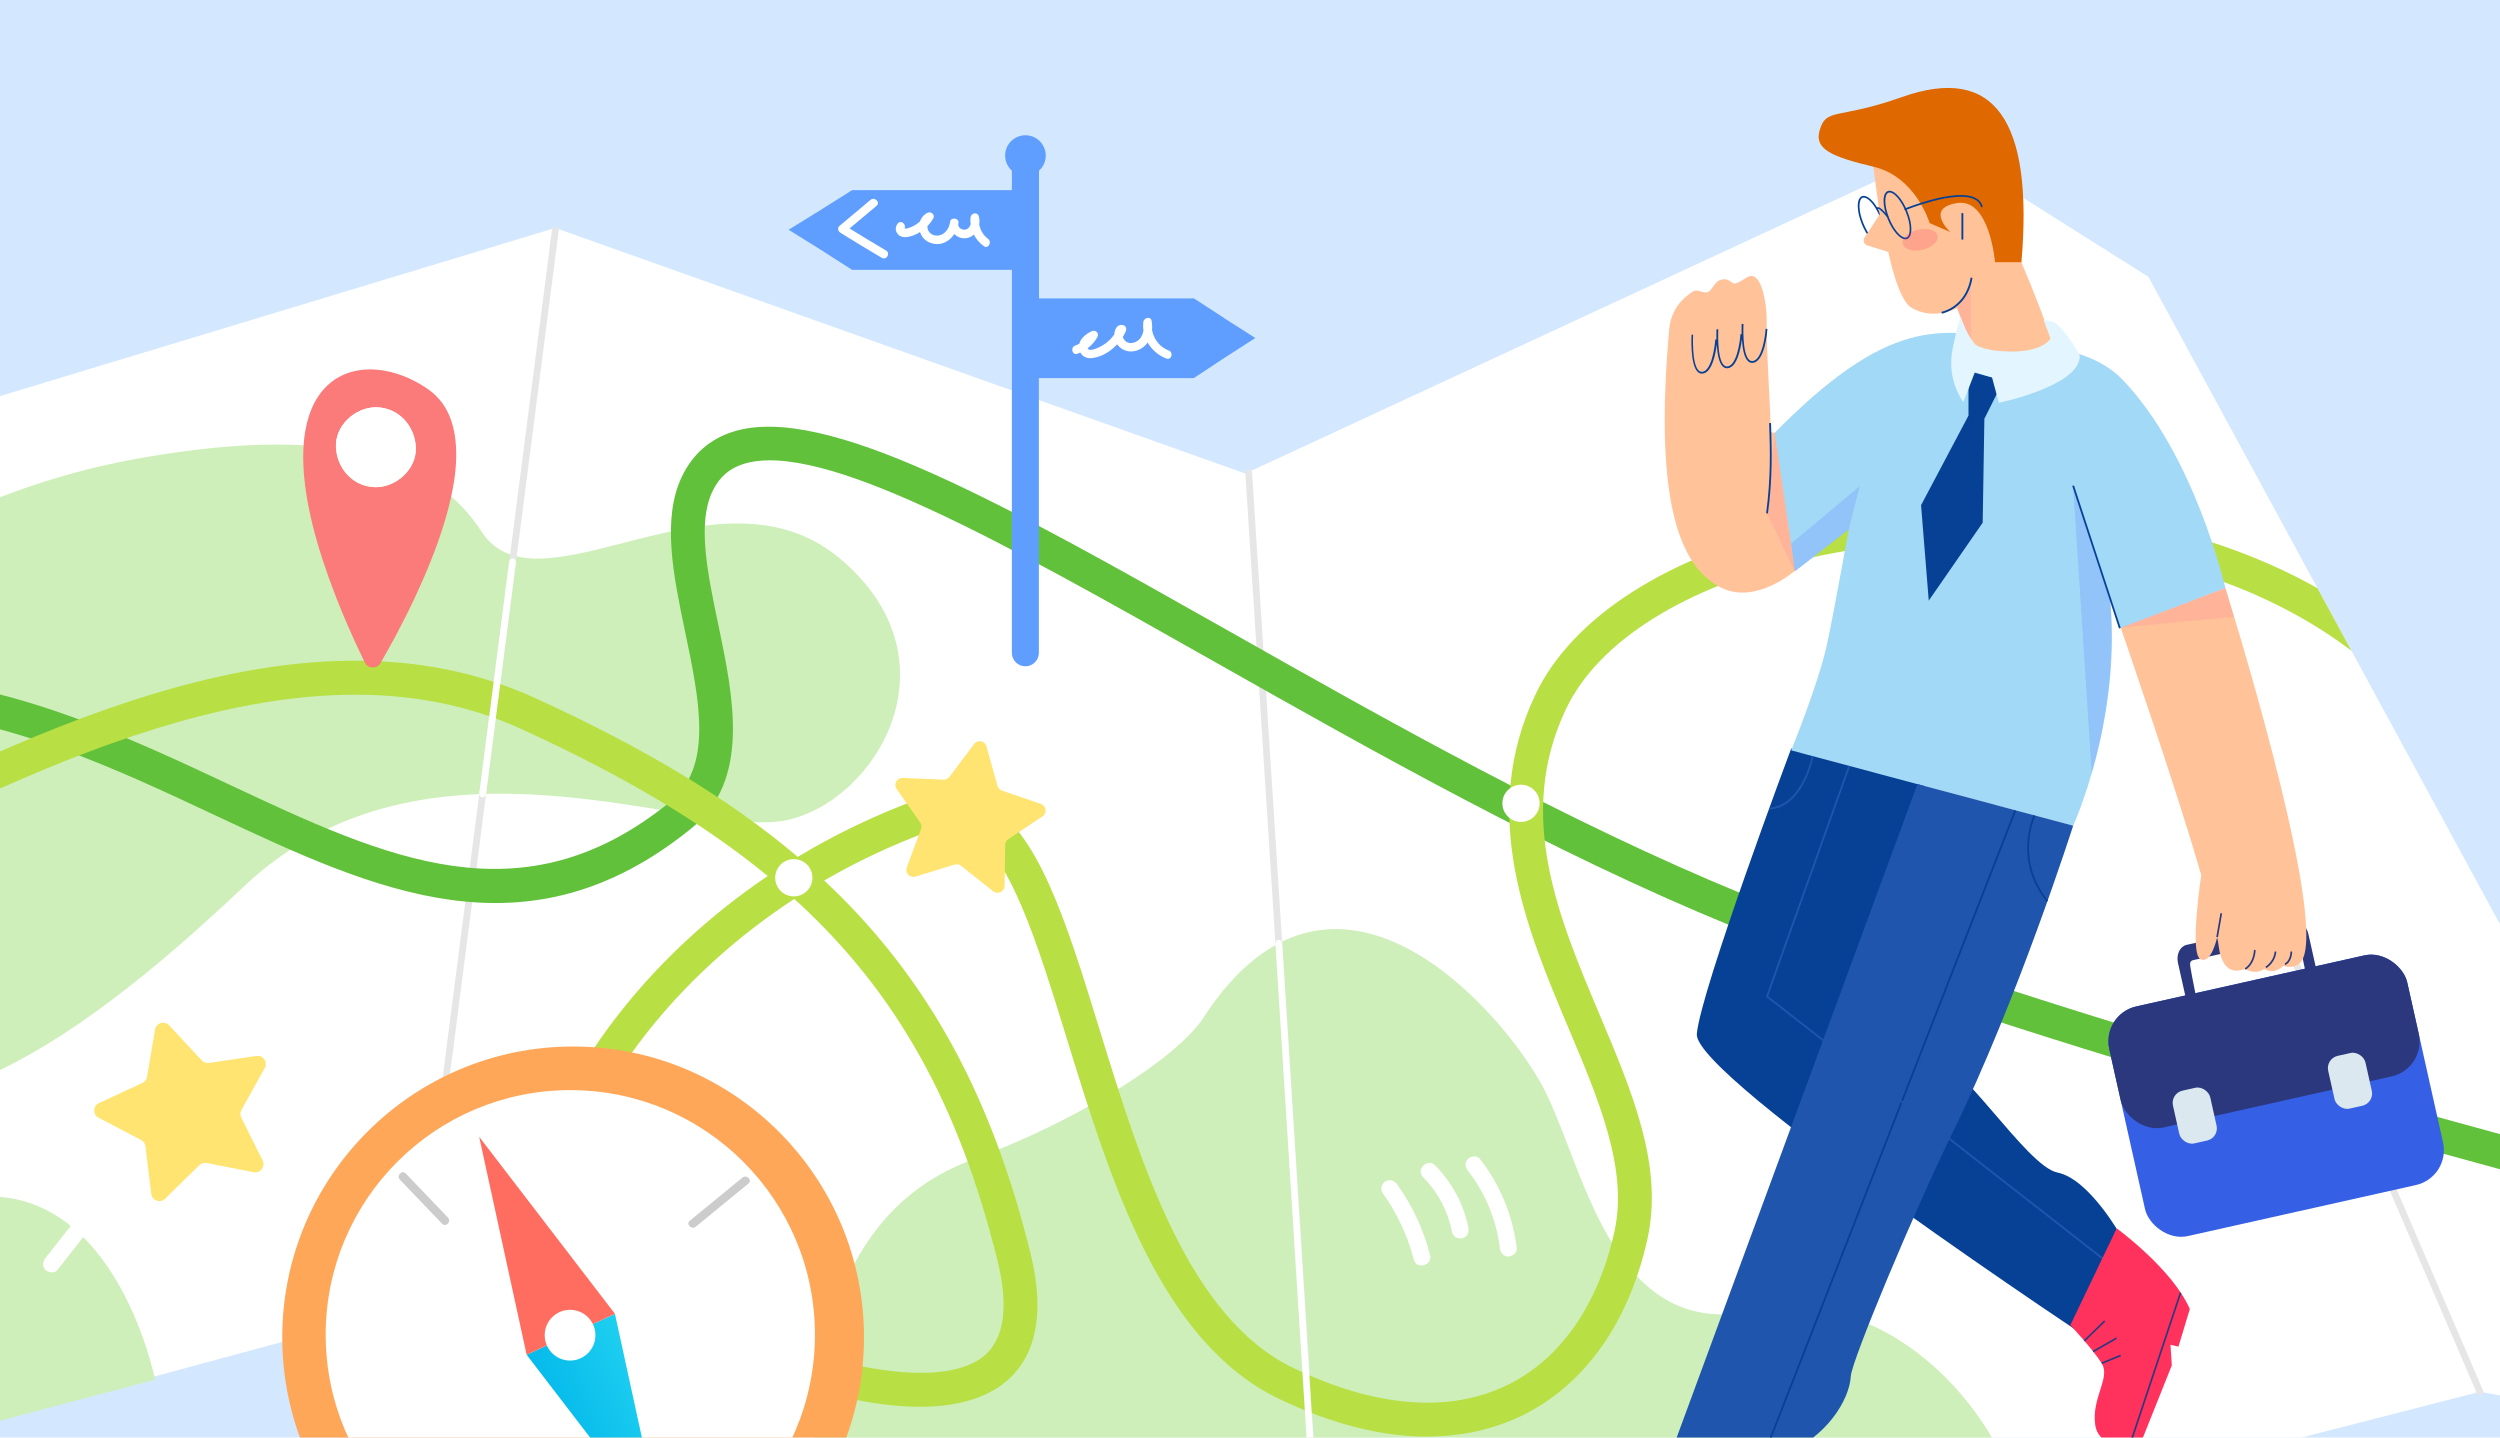
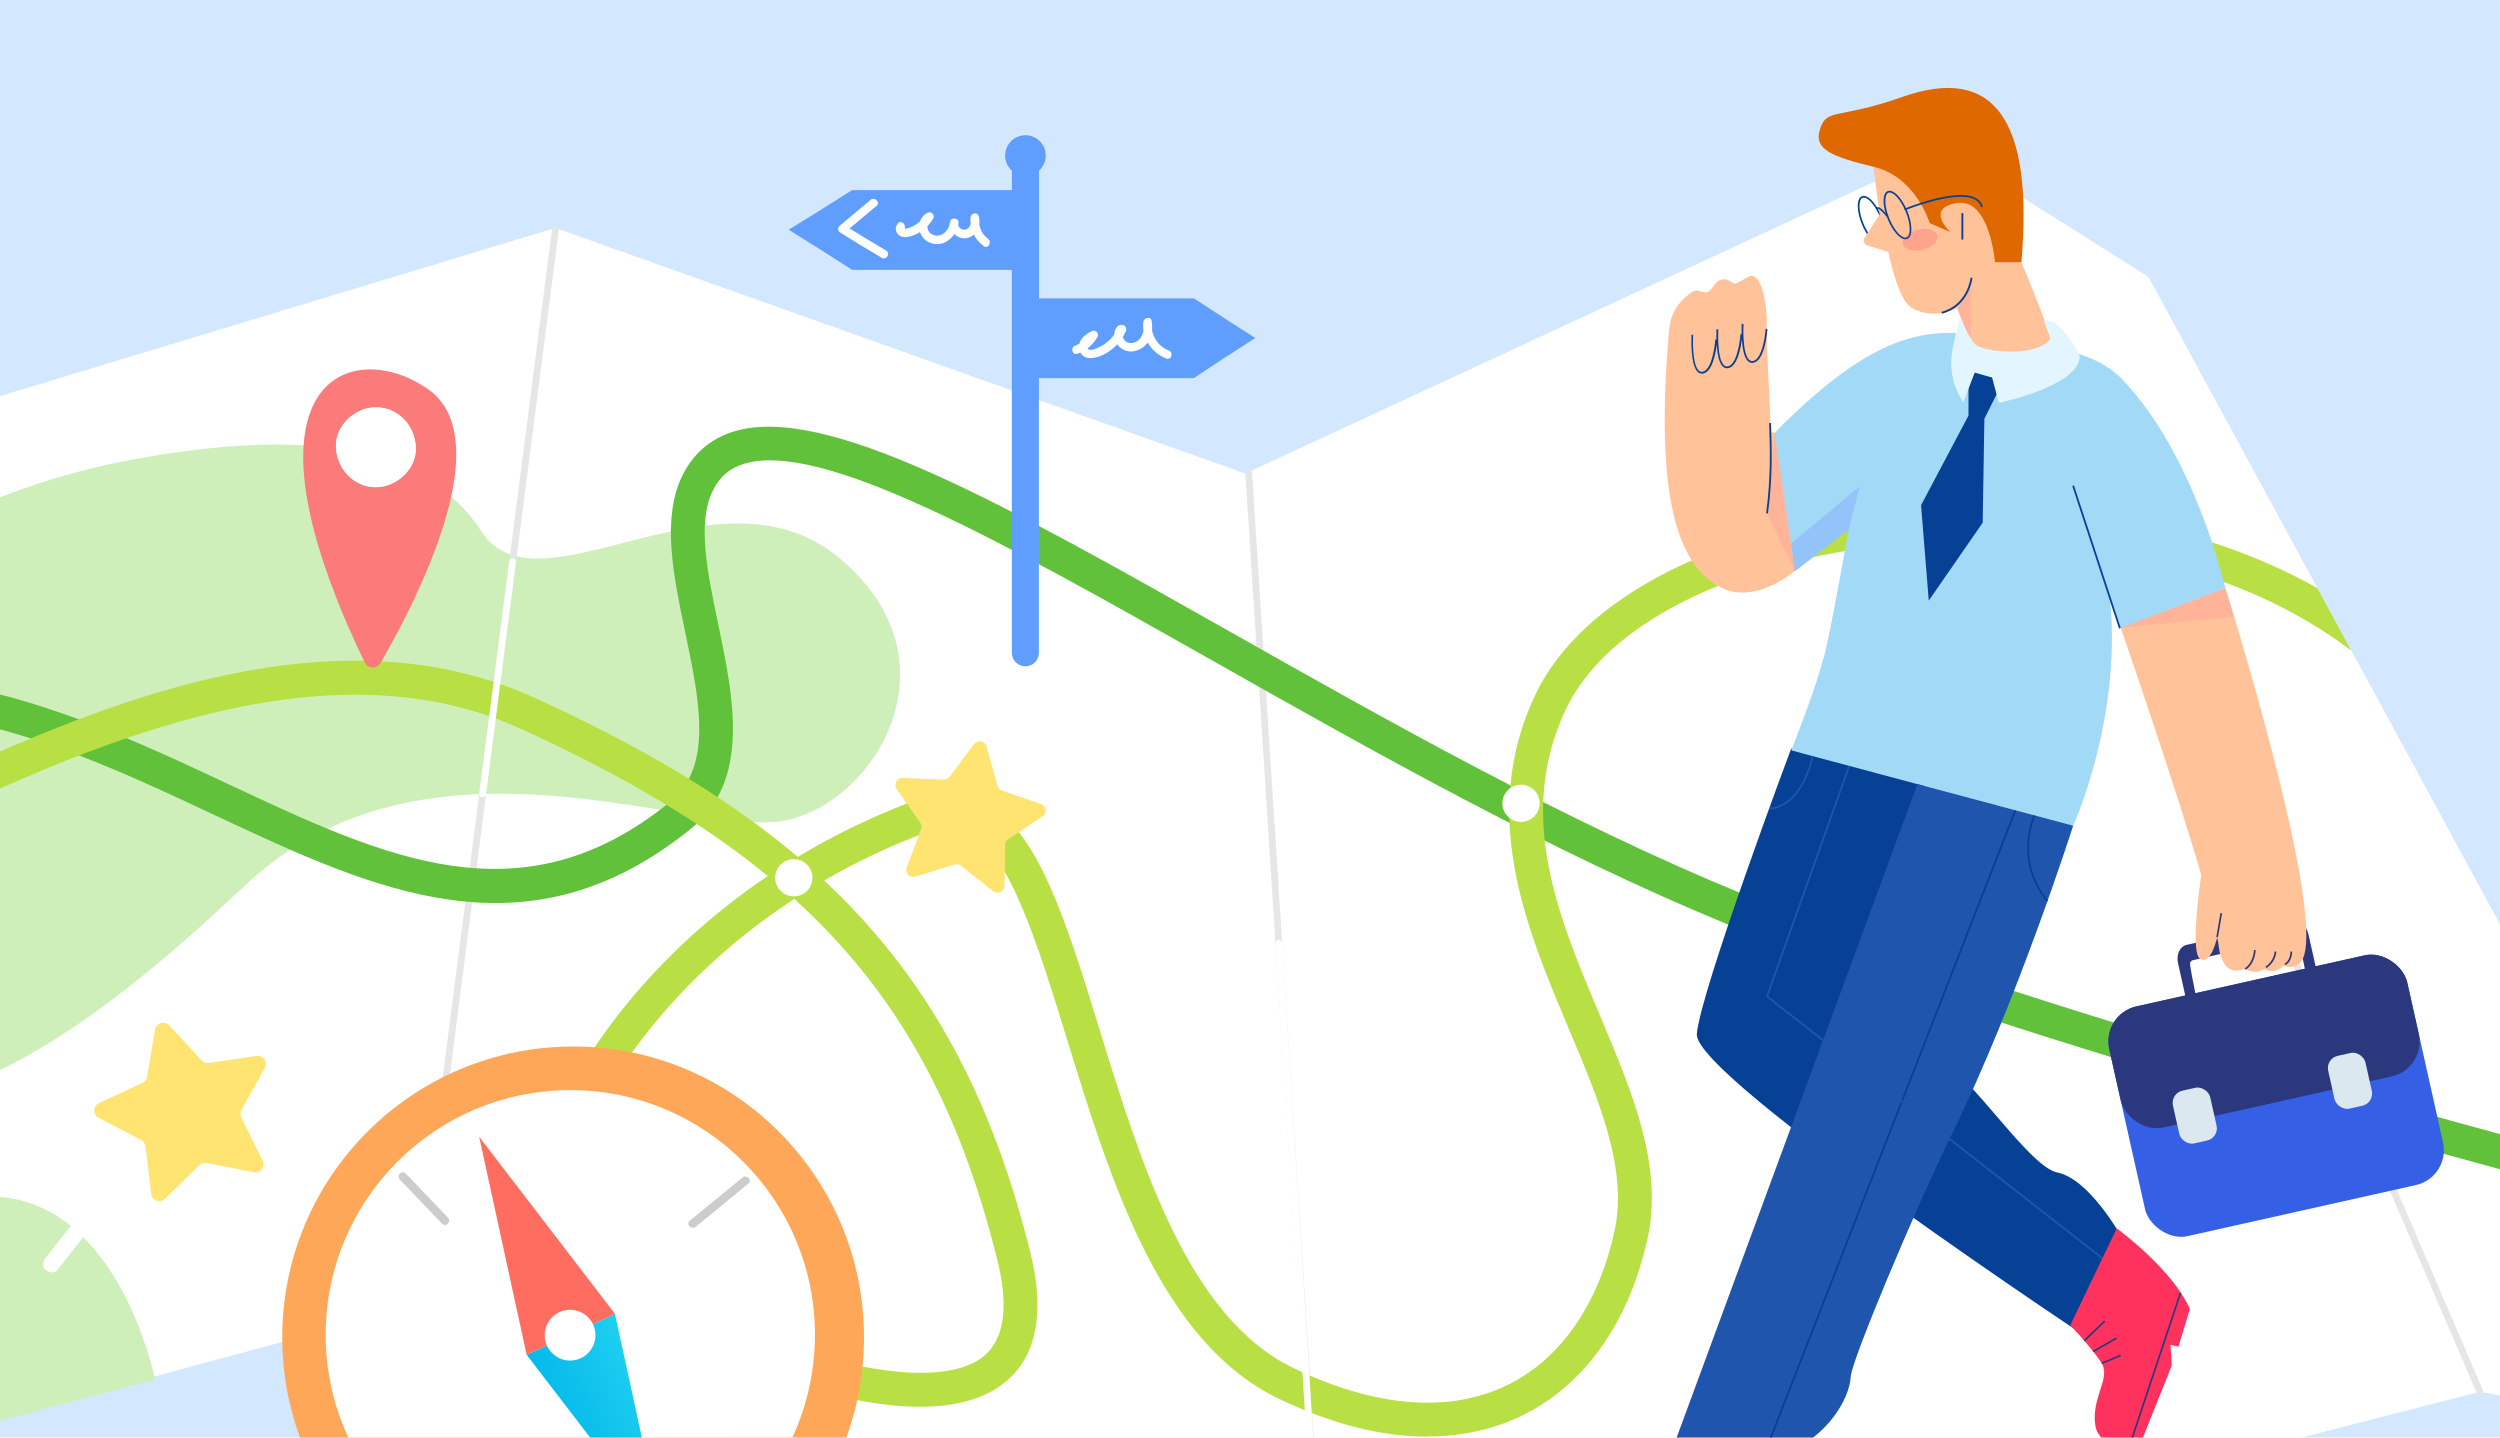
<svg xmlns="http://www.w3.org/2000/svg" viewBox="0 0 400 230">
  <defs>
    <style>
      .cls-1 {
        fill: #6a83ff;
        opacity: .26;
      }

      .cls-2 {
        fill: #fff;
      }

      .cls-3 {
        fill: #ffc299;
      }

      .cls-4 {
        fill: #064196;
      }

      .cls-5 {
        fill: #5f9eff;
      }

      .cls-6 {
        fill: #dce8ef;
      }

      .cls-7 {
        clip-path: url(#clippath-2);
      }

      .cls-8 {
        isolation: isolate;
      }

      .cls-9 {
        fill: #fb7a7a;
      }

      .cls-10 {
        fill: #e3f6ff;
      }

      .cls-11 {
        fill: #355fe5;
      }

      .cls-12 {
        clip-path: url(#clippath-1);
      }

      .cls-13 {
        clip-path: url(#clippath-4);
      }

      .cls-14 {
        fill: #ff939a;
        mix-blend-mode: multiply;
        opacity: .3;
      }

      .cls-15 {
        fill: #e6e6e6;
      }

      .cls-16, .cls-17 {
        fill: #ff315d;
      }

      .cls-18 {
        fill: #fe6d60;
      }

      .cls-19 {
        fill: #ceefb9;
      }

      .cls-20 {
        fill: #d3e8ff;
      }

      .cls-21 {
        fill: #1f55ad;
      }

      .cls-22 {
        fill: #ffa759;
      }

      .cls-23 {
        clip-path: url(#clippath);
      }

      .cls-24 {
        fill: none;
      }

      .cls-25 {
        clip-path: url(#clippath-3);
      }

      .cls-26 {
        fill: #ccc;
      }

      .cls-27 {
        fill: #df6800;
      }

      .cls-28 {
        fill: #b8df43;
      }

      .cls-29 {
        clip-path: url(#clippath-5);
      }

      .cls-30 {
        fill: #61c13a;
      }

      .cls-31 {
        fill: url(#linear-gradient);
      }

      .cls-32 {
        fill: #a1d9f7;
      }

      .cls-17 {
        opacity: .2;
      }

      .cls-33 {
        fill: #ffe471;
      }

      .cls-34 {
        fill: #2b387e;
      }

      .cls-35 {
        fill: #fcfcfc;
      }
    </style>
    <clipPath id="clippath">
      <rect class="cls-24" width="400" height="230" />
    </clipPath>
    <clipPath id="clippath-1">
      <rect class="cls-24" x="-483.08" width="1125.48" height="281.33" />
    </clipPath>
    <clipPath id="clippath-2">
      <polygon class="cls-24" points="-255.72 150.92 -147.28 64.46 -40.49 52.94 354.16 63.48 435.96 214.1 54.04 245.27 -246.68 181.27 -255.72 150.92" />
    </clipPath>
    <linearGradient id="linear-gradient" x1="9208.82" y1="9203.77" x2="9224.4" y2="9203.77" gradientTransform="translate(12332.33 4700.56) rotate(155.12)" gradientUnits="userSpaceOnUse">
      <stop offset="0" stop-color="#1fd0f0" />
      <stop offset="1" stop-color="#06baeb" />
    </linearGradient>
    <clipPath id="clippath-3">
      <rect class="cls-24" x="-421" width="400" height="230" />
    </clipPath>
    <clipPath id="clippath-4">
      <rect class="cls-24" x="-1061.22" y="-2" width="1324.62" height="331.11" />
    </clipPath>
    <clipPath id="clippath-5">
      <polygon class="cls-24" points="-793.63 175.63 -666 73.86 -540.32 60.3 -75.84 72.71 20.42 249.98 -429.07 286.67 -782.99 211.34 -793.63 175.63" />
    </clipPath>
  </defs>
  <g class="cls-8">
    <g id="_Слой_1" data-name="Слой 1">
      <g class="cls-23">
        <g class="cls-12">
          <g>
            <rect class="cls-20" x="-434.06" width="1039.34" height="259.77" />
            <polygon class="cls-2" points="-95.69 25.3 -276.08 166.91 -171.45 273.3 66.71 208.87 211.54 270.2 396.78 222.68 445.49 231.66 343.75 44.3 311.28 23.81 199.25 75.77 88.85 36.47 -40.49 75.64 -95.69 25.3" />
            <g>
-               <path class="cls-19" d="M192.6,162.75c20.72-31.78,47.18-1.61,53.98,10.63,6.79,12.24,10.67,41.11,33.9,36.42,23.23-4.69,40.88,18.58,42.71,32.11l-111.48,28.68s-82.97-34.62-81.8-35.71-3.07-38.67,25.52-49.26c17.34-6.42,32.91-16.31,37.19-22.87Z" />
              <path class="cls-19" d="M-130.32,179.67c30.85-21.65,48.16-21.77,65.48-4.66,17.32,17.11,31.93,23.06,57.37,17.11,25.44-5.95,32.28,28.63,32.28,28.63l-155.12,41s-47.62,5.59-55.74-19.3c-8.12-24.89,55.74-62.78,55.74-62.78Z" />
              <path class="cls-19" d="M21.13,73.54c27.95-5.13,46.86-2.43,55.94,11.54,9.08,13.96,37.76-12.01,57.24,4.22,19.48,16.24,5.95,39.01-8.66,41.97-14.61,2.95-57.37-17.07-86.59,10.53-29.22,27.6-54.66,43.84-81.18,30.31-26.52-13.53-36.26-29.22-21.11-47.08,15.15-17.86,46.39-44.51,84.35-51.48Z" />
            </g>
            <g>
              <g>
                <line class="cls-2" x1="88.85" y1="36.8" x2="66.67" y2="208.9" />
                <path class="cls-15" d="M66.67,209.44s-.05,0-.07,0c-.3-.04-.51-.31-.47-.61L88.32,36.73c.04-.3,.31-.5,.61-.47,.3,.04,.51,.31,.47,.61l-22.19,172.1c-.04,.27-.27,.47-.54,.47Z" />
              </g>
              <g>
                <line class="cls-2" x1="396.78" y1="222.68" x2="312.41" y2="26.34" />
                <path class="cls-15" d="M396.78,223.22c-.21,0-.41-.12-.5-.33L311.91,26.55c-.12-.27,0-.59,.28-.71,.27-.12,.59,0,.71,.28l84.38,196.34c.12,.27,0,.59-.28,.71-.07,.03-.14,.04-.21,.04Z" />
              </g>
              <g>
                <line class="cls-2" x1="199.8" y1="75.64" x2="212.24" y2="270.05" />
                <path class="cls-15" d="M212.24,270.59c-.28,0-.52-.22-.54-.51l-12.45-194.41c-.02-.3,.21-.56,.51-.57,.29-.02,.55,.21,.57,.51l12.45,194.41c.02,.3-.21,.56-.51,.57-.01,0-.02,0-.03,0Z" />
              </g>
            </g>
            <g class="cls-7">
              <g>
                <path class="cls-30" d="M425.47,193.74c-.22,0-.45-.03-.67-.08-.97-.25-97.85-25.01-147.95-45.58-28.76-11.81-57.39-27.99-82.65-42.27-33.68-19.04-62.76-35.47-75.23-31.58-2.29,.72-3.86,2.09-4.95,4.33-2.49,5.14-.84,13.03,.91,21.39,2.43,11.66,5.19,24.87-4.29,32.57-26.31,21.36-50.58,9.96-76.28-2.1-16.05-7.53-32.64-15.32-51.68-16.79-44.5-3.42-62.08,9.86-91.21,31.85-9.22,6.96-19.67,14.86-32.43,23.31-30.8,20.41-58.6,12.18-76.5,1.69-19.15-11.23-30.92-26.97-31.41-27.63-.89-1.2-.64-2.9,.56-3.78,1.2-.89,2.9-.64,3.78,.56,.16,.22,11.74,15.64,29.94,26.26,24.06,14.05,47.82,13.51,70.63-1.61,12.61-8.36,22.99-16.2,32.15-23.12,15.02-11.34,26.88-20.3,41.09-26.18,15.32-6.35,31.91-8.43,53.8-6.75,20.03,1.54,37.84,9.9,53.56,17.28,25.16,11.81,46.89,22.01,70.57,2.8,6.92-5.62,4.73-16.13,2.4-27.26-1.85-8.88-3.77-18.06-.48-24.85,1.73-3.58,4.49-5.98,8.2-7.14,14.7-4.59,43.3,11.57,79.5,32.03,25.12,14.2,53.6,30.29,82.05,41.97,49.74,20.42,146.26,45.09,147.23,45.34,1.45,.37,2.32,1.84,1.95,3.29-.31,1.22-1.41,2.04-2.62,2.04Z" />
                <path class="cls-28" d="M228.36,229.86c-7.35,0-15.37-2.03-23.78-6.08-18.96-9.13-26.89-34.88-33.89-57.6-4.73-15.36-9.2-29.86-15.83-33.15-1.82-.9-3.75-.92-6.08-.07-6.13,2.25-11.77,4.94-16.91,7.92,1.93,1.81,3.77,3.65,5.51,5.53,13.13,14.19,21.86,31.34,27.47,53.98,3.76,15.19-2.51,21.02-8.43,23.24-11.66,4.37-30.47-2.09-40.65-6.33-12.51-5.21-26.6-13.26-29.31-18.54-1.99-3.87-1.47-10.13,1.46-17.64,4.81-12.33,16.36-28.43,34.92-40.96-10.48-8.6-23.42-16.21-39.43-23.52-34.25-15.63-76.19,5.4-109.89,22.29-7.45,3.74-14.49,7.27-21.01,10.19-17.41,7.8-32.81,9.09-45.75,3.85-13.2-5.34-23.61-17.33-30.92-35.62-5.09-12.73-14.16-22.11-26.94-27.9-9.66-4.37-17.94-4.93-18.02-4.94-1.49-.09-2.62-1.38-2.53-2.87s1.38-2.62,2.86-2.54c.37,.02,9.19,.6,19.73,5.32,9.77,4.38,22.88,13.29,29.93,30.91,6.75,16.87,16.15,27.84,27.93,32.61,11.53,4.67,25.5,3.4,41.51-3.77,6.41-2.87,13.4-6.37,20.8-10.08,34.73-17.41,77.96-39.09,114.56-22.38,17.48,7.98,31.13,16.21,41.97,25.39,5.82-3.5,12.24-6.64,19.29-9.23,3.71-1.37,7.2-1.26,10.35,.3,8.72,4.32,13.3,19.19,18.6,36.4,6.67,21.66,14.23,46.21,31.07,54.32,13.11,6.31,24.95,7.25,34.23,2.72,8.5-4.15,14.59-12.91,17.15-24.67,2.15-9.89-2.47-20.85-7.37-32.45-6.75-16.01-14.41-34.16-5.3-53.35,5.88-12.39,21.21-22.24,42.04-27,28.05-6.42,67.8-3.67,93.38,16.92,1.16,.94,1.35,2.64,.41,3.8-.94,1.16-2.64,1.35-3.8,.41-24.16-19.46-62-21.99-88.78-15.86-19.21,4.39-33.19,13.16-38.36,24.05-8.07,17-1.22,33.23,5.4,48.92,5.24,12.42,10.18,24.14,7.67,35.71-2.92,13.41-10.04,23.49-20.06,28.38-4.62,2.25-9.71,3.37-15.18,3.37Zm-101.28-86.03c-18.24,11.92-29.51,27.44-34.12,39.26-2.7,6.91-2.64,11.35-1.69,13.2,1.32,2.57,11.55,9.76,26.58,16.02,15.83,6.59,29.53,8.93,36.67,6.26,2.1-.79,8.47-3.18,5.08-16.87-6.11-24.68-15.94-42.84-32.51-57.87Z" />
                <g>
                  <path class="cls-9" d="M69.59,88.04c1.33-3.57,2.44-7.25,3.01-10.73,.45-2.77,.54-5.4,.15-7.75-.31-1.91-.94-3.63-1.99-5.07-.6-.82-1.34-1.56-2.22-2.18-6.77-4.75-15.88-4.79-18.96,3.81-.04,.11-.08,.23-.12,.35-.49,1.48-.81,3.19-.91,5.18-.09,1.78-.02,3.77,.26,5.98,.05,.44,.12,.89,.19,1.35,.48,3.11,1.33,6.63,2.62,10.59,.62,1.9,1.34,3.9,2.16,6.01,.54,1.37,1.12,2.79,1.75,4.25,.85,1.97,1.79,4.02,2.83,6.16,.5,1.03,1.95,1.09,2.52,.1,1.32-2.27,3.43-6.06,5.52-10.52,.83-1.78,1.66-3.66,2.44-5.6,.26-.64,.51-1.28,.75-1.93Zm-9.45-22.87c3.58,0,6.24,2.93,6.39,6.39,.15,3.45-3.05,6.39-6.39,6.39-3.58,0-6.24-2.93-6.39-6.39-.15-3.45,3.05-6.39,6.39-6.39Z" />
                  <path class="cls-2" d="M53.75,71.56c.16,3.46,2.81,6.39,6.39,6.39,3.34,0,6.55-2.94,6.39-6.39-.16-3.46-2.81-6.39-6.39-6.39-3.34,0-6.55,2.94-6.39,6.39Z" />
                </g>
                <path class="cls-33" d="M40.59,187.55l-7.53-1.47c-.42-.08-.86,.05-1.17,.35l-5.48,5.37c-.77,.76-2.08,.3-2.21-.78l-.93-7.62c-.05-.43-.31-.8-.69-1l-6.8-3.56c-.96-.5-.93-1.89,.05-2.34l6.96-3.24c.39-.18,.67-.54,.74-.97l1.28-7.57c.18-1.07,1.51-1.47,2.25-.67l5.23,5.62c.29,.31,.72,.47,1.15,.4l7.59-1.12c1.07-.16,1.86,.98,1.33,1.93l-3.73,6.71c-.21,.38-.22,.83-.03,1.22l3.42,6.88c.48,.97-.36,2.07-1.42,1.86Z" />
                <path class="cls-33" d="M158.91,142.6l-5.15-4.08c-.29-.23-.67-.3-1.02-.19l-6.28,1.93c-.89,.27-1.7-.59-1.38-1.46l2.29-6.16c.13-.35,.08-.73-.13-1.03l-3.78-5.38c-.53-.76,.04-1.8,.96-1.76l6.56,.27c.37,.02,.72-.15,.94-.45l3.94-5.25c.56-.74,1.72-.52,1.97,.37l1.77,6.33c.1,.35,.37,.64,.72,.76l6.22,2.13c.88,.3,1.03,1.48,.26,1.99l-5.47,3.64c-.31,.2-.49,.55-.5,.91l-.1,6.57c-.01,.93-1.09,1.44-1.81,.86Z" />
              </g>
            </g>
            <path class="cls-5" d="M195.92,50.92l-4.9-3.18h-24.78V27.31c.66-.59,1.08-1.45,1.08-2.42,0-1.79-1.45-3.25-3.25-3.25s-3.25,1.45-3.25,3.25c0,.96,.42,1.82,1.08,2.42v3.11h-25.56l-5.05,3.18-5.11,3.16,5.1,3.18,5.06,3.24h25.56v61.27c0,1.2,.97,2.16,2.16,2.16s2.16-.97,2.16-2.16V60.5h24.78l4.91-3.24,4.94-3.18-4.96-3.16Z" />
            <g>
              <g>
                <rect class="cls-11" x="339.75" y="156.49" width="48.86" height="37.66" rx="5.72" ry="5.72" transform="translate(-29.49 83.73) rotate(-12.61)" />
                <rect class="cls-34" x="337.81" y="156.7" width="48.86" height="19.85" rx="5.72" ry="5.72" transform="translate(-27.64 83.1) rotate(-12.61)" />
                <rect class="cls-6" x="348.11" y="174.17" width="6.11" height="8.65" rx="2" ry="2" transform="translate(-30.5 80.97) rotate(-12.61)" />
                <rect class="cls-6" x="372.94" y="168.61" width="6.11" height="8.65" rx="2" ry="2" transform="translate(-28.68 86.25) rotate(-12.61)" />
                <path class="cls-34" d="M370.95,156.62l-1.61-7.18c-.31-1.37-1.42-2.3-2.49-2.06l-17,3.8c-1.07,.24-1.68,1.55-1.37,2.92l1.61,7.18,1.61-.21s-1.04-4.99-1.26-6.47c-.07-.47-.03-.87,.47-.98s14.89-3.39,15.89-3.56c1.09-.18,1.17,.52,1.24,1.12,.15,1.3,1.18,5.82,1.18,5.82l1.72-.39Z" />
              </g>
              <g>
                <path class="cls-4" d="M307.85,125.45l-21.26-5.69s-14.52,38.79-15.1,45.68c-.57,6.9,64.84,50.16,64.84,50.16l3.05-17.81s-5.09-9.16-10.18-10.18c-5.07-1.01-15.9-19.01-20.49-18.43l-4.6,.57-8.9-10.63,12.63-33.68Z" />
                <g>
                  <g>
                    <path class="cls-3" d="M368.54,153.2c3.39-8.63-12.49-59.14-12.49-59.14l-16.74,6.35s9.18,26.54,12.89,39.63c0,.02-1.9,12.4-.16,13.4,1.74,1,2.71-3.48,2.71-3.48,.24,1.12,.28,2.16,.56,2.99,.87,2.6,2.4,2.6,3.92,2.09,0,0,1.53,1.02,3.05,0,0,0,1.53,1.02,3.05-.51,0,0,2.32,.9,3.2-1.33Z" />
                    <path class="cls-32" d="M356.05,94.06s-4.89-21.39-16.56-33.43c-4.13-4.26-10.82-5.1-17.28-6.18-11.71-1.96-20.02-3.92-38.78,15.33-2.86,2.93,3.74,21.64,3.74,21.64l8.62-6.7s-2.21,12.48-3.45,18.27c-1.33,6.25-5.75,17.07-5.75,17.07l45.11,12.07s7.68-16.81,5.96-35.8c-.17-1.91,1.52,4.2,1.52,4.2l16.88-6.46Z" />
                    <path class="cls-21" d="M331.7,132.13s-8.96,28.05-19.26,49.04c-6.19,12.62-16.18,36.57-16.31,39.01-.21,3.88-4,9.77-10.18,12.21l-17.81-2.04,38.65-104.9,24.91,6.66Z" />
                    <path class="cls-3" d="M287.21,91.29s-6.21,5.52-11.82,2.74c-7.87-3.9-10.42-17.13-8.34-41.21,.26-2.97,1.85-4.97,3.88-6.21,.68-.41,1.56,.38,2.3,.13,.62-.21,1.13-1.55,1.77-1.84,1.66-.75,2.03,.66,2.67,.46,1.51-.47,2.23-1.79,3.26-.92,1.25,1.05,1.78,4.79,1.74,7.05-.09,4.59,.64,14.02,.64,17.65l.63,.11,3.26,22.05Z" />
                    <polygon class="cls-14" points="283.95 69.24 282.72 82.14 287.17 91.42 283.95 69.24" />
-                     <path class="cls-1" d="M337.66,96.05l-5.96-18.33,2.98,45.97s.39-1.24,.92-3.43c1.14-4.69,2.83-13.72,2.05-24.21Z" />
                    <polygon class="cls-14" points="357.43 98.69 339.31 100.42 356.05 94.06 357.43 98.69" />
                    <polygon class="cls-4" points="282.35 232.91 322.58 129.75 322.31 129.63 282.05 232.88 282.35 232.91" />
                    <path class="cls-4" d="M282.87,82.16c.77-5.7,.62-10.31,.52-13.67l-.03-.8h-.3s.03,.81,.03,.81c.11,3.35,.25,7.94-.51,13.62l.3,.04Z" />
                    <polygon class="cls-1" points="295.79 84.73 297.55 77.81 286.57 86.98 287.17 91.42 295.79 84.73" />
                    <polygon class="cls-21" points="337.94 202.74 338.04 202.43 282.9 159.38 296.02 122.6 295.74 122.5 282.54 159.49 282.63 159.55 337.94 202.74" />
                    <g>
                      <g>
                        <path class="cls-4" d="M297.89,35.85c-.41-1.01-.64-2.01-.65-2.84-.01-.87,.23-1.44,.67-1.62,.09-.04,.19-.05,.29-.05,.88,0,2.07,1.37,2.84,3.26,.41,1.01,.64,2.01,.65,2.84,.01,.87-.23,1.44-.67,1.62-.09,.04-.19,.05-.29,.05-.88,0-2.07-1.37-2.84-3.26Zm.13-4.2c-.33,.13-.51,.63-.5,1.36,0,.79,.23,1.76,.63,2.74,.71,1.76,1.82,3.09,2.58,3.09,.07,0,.13-.01,.19-.03,.33-.13,.51-.63,.5-1.36,0-.79-.23-1.76-.63-2.74-.71-1.76-1.82-3.09-2.58-3.09-.07,0-.13,.01-.19,.03Z" />
                        <path class="cls-3" d="M328.56,55.57s-1.38-5.2-7.16-18.26c-5.78-13.06-22.03-13.33-22.03-13.33l1.38,10.34-2.42,3.69c-.31,.47-.08,1.1,.46,1.27l3.34,1.03s1.49,7.57,3.65,8.89c3.58,2.18,7.36,.09,7.36,.09l2.2,5.71s7.48,4.12,13.22,.58Z" />
                        <path class="cls-27" d="M323.42,41.95h-4.22s-.83-10.28-6.06-9.46c-5.23,.82-1.1,4.63-1.1,4.63l-3.3-1.42s-2.17-7.4-8.93-9.01c-6.77-1.61-9.51-2.84-8.69-5.75,1.07-3.82,2.67-1.69,13.22-5.42,14.84-5.25,21.02,3.79,19.09,26.43Z" />
                        <polygon class="cls-14" points="315.35 46.16 313.14 49.34 315.34 55.06 315.35 46.16" />
                        <path class="cls-4" d="M302.02,35.03c-.41-1.01-.64-2.01-.65-2.84-.01-.87,.23-1.44,.67-1.62,.09-.04,.19-.05,.29-.05,.88,0,2.07,1.37,2.84,3.26,.41,1.01,.64,2.01,.65,2.84,.01,.87-.23,1.44-.67,1.62-.09,.04-.19,.05-.29,.05-.88,0-2.07-1.37-2.84-3.26Zm.13-4.2c-.33,.13-.51,.62-.5,1.36,0,.79,.23,1.76,.63,2.74,.71,1.76,1.82,3.09,2.58,3.09,.07,0,.13-.01,.19-.03,.33-.13,.51-.63,.5-1.36,0-.79-.23-1.76-.63-2.74-.71-1.76-1.82-3.09-2.58-3.09-.07,0-.13,.01-.19,.03Z" />
                        <path class="cls-4" d="M304.85,33.62s.04,0,.05-.01c.08-.03,7.89-3.19,10.96-1.75,.56,.26,.93,.67,1.1,1.21,.02,.07,.1,.11,.17,.09,.07-.02,.11-.1,.09-.17-.19-.62-.61-1.08-1.25-1.38-3.18-1.49-10.86,1.61-11.19,1.75-.07,.03-.1,.11-.07,.18,.02,.05,.07,.08,.13,.08Z" />
                        <path class="cls-4" d="M301.93,34.78l.22-.17c-.48-.6-1.35-1.59-1.74-1.45-.08,.03-.18,.04-.18,.34h.28s.01-.1,.01-.1c.15-.02,.82,.62,1.42,1.37Z" />
                      </g>
                      <path class="cls-4" d="M310.71,50.19c4.42-1.18,4.88-5.7,4.88-5.74l-.3-.03s-.44,4.35-4.66,5.48l.08,.29Z" />
                      <rect class="cls-4" x="313.83" y="34.1" width=".3" height="4.23" />
                      <path class="cls-17" d="M304.46,39.02c.21,.88,1.62,1.31,3.15,.94s2.6-1.37,2.39-2.26c-.21-.88-1.62-1.31-3.15-.94-1.53,.36-2.6,1.37-2.39,2.26Z" />
                    </g>
                    <path class="cls-4" d="M327.48,144.28l.22-.18c-5.33-6.56-2.08-13.49-2.05-13.56l-.26-.13c-.03,.07-3.36,7.15,2.08,13.86Z" />
                    <path class="cls-21" d="M283.33,129.52c5.3-.6,6.83-8.42,6.84-8.5l-.28-.06c-.01,.08-1.5,7.66-6.59,8.26h-.11l-.08,.3h.21Z" />
                    <path class="cls-4" d="M270.61,53.54l.29,.02s-.25,4.58,.87,5.7c.16,.16,.35,.24,.55,.23,1.47-.08,2.03-3.75,2.12-5.16h.18c-.02-.88,.02-1.58,.02-1.65l.29,.02s-.25,4.58,.87,5.7c.16,.16,.34,.24,.55,.23,1.47-.08,2.03-3.75,2.12-5.16h.18c-.02-.88,.02-1.58,.02-1.65l.29,.02s-.25,4.58,.87,5.7c.16,.16,.35,.24,.55,.23,1.47-.08,2.03-3.75,2.12-5.16l.29,.02c-.01,.22-.37,5.32-2.39,5.43-.02,0-.04,0-.05,0-.27,0-.5-.1-.71-.31-.63-.63-.86-2.15-.94-3.5-.18,1.48-.75,4.59-2.32,4.67-.02,0-.04,0-.05,0-.27,0-.5-.1-.71-.31-.63-.63-.86-2.15-.94-3.5-.18,1.48-.75,4.59-2.32,4.67-.02,0-.04,0-.05,0-.27,0-.5-.1-.71-.31-1.2-1.21-.96-5.73-.95-5.92Z" />
                    <polygon class="cls-4" points="314.96 59.37 320.56 60.89 317.5 67 317.23 83.63 308.6 96.1 307.37 80.83 314.96 66.49 314.96 59.37" />
                    <path class="cls-10" d="M317.5,55.85c9,1.51,10.59-1.69,10.59-1.69l-1.1-2.93s-.16-.09,1.31,.21c1.47,.3,4.46,5.03,4.46,5.56,0,4.76-12.94,7.45-12.94,7.45l-2.32-8.61Z" />
                    <path class="cls-10" d="M317.39,55.9l-3.25,8.42s-2.74-3.42-1.72-8.51,1.31-4.95,1.31-4.95c0,0,1.75,4.95,3.66,5.04Z" />
                    <path class="cls-10" d="M315.35,59.37l4.03,1.21-.88-4.57s-1.71-.39-2.37-.8l-.78,4.17Z" />
                    <path class="cls-34" d="M359.31,155.16l-.15-.23c1.45-.96,1.47-2.92,1.47-2.94h.27c0,.09-.02,2.12-1.59,3.17Z" />
                    <path class="cls-34" d="M362.62,154.9l-.15-.23c1.44-.96,1.47-2.42,1.47-2.43h.27c0,.07-.02,1.61-1.59,2.66Z" />
                    <path class="cls-34" d="M365.66,154.4l-.12-.24c.93-.47,.94-1.9,.94-1.91h.27c0,.07-.01,1.62-1.09,2.16Z" />
                    <rect class="cls-34" x="353.15" y="147.92" width="3.88" height=".27" transform="translate(148.17 472.38) rotate(-80.1)" />
                  </g>
                  <rect class="cls-4" x="335.29" y="77.12" width=".29" height="24.01" transform="translate(-11.07 108.91) rotate(-18.15)" />
                </g>
              </g>
              <g>
                <path class="cls-16" d="M338.68,196.54s8.95,6.55,11.69,12.91l-1.82,6.01-1.27-.29,.21,3.29-5.26,13.15s-6.41,.64-7-3.67,2.49-7.5,1.05-9.8-5.03-6.11-5.03-6.11l7.43-15.5Z" />
                <rect class="cls-34" x="331.73" y="219.12" width="26.11" height=".27" transform="translate(27.75 477.01) rotate(-71.57)" />
                <rect class="cls-34" x="334.6" y="215.03" width="4.31" height=".27" transform="translate(-62.39 195.62) rotate(-29.77)" />
                <rect class="cls-34" x="336.15" y="217.39" width="3.29" height=".27" transform="translate(-57.49 145.59) rotate(-22.47)" />
                <rect class="cls-34" x="332.84" y="212.82" width="4.56" height=".27" transform="translate(-53.81 292.9) rotate(-44.05)" />
              </g>
            </g>
            <g>
              <path class="cls-2" d="M212.24,272.75c-.28,0-.52-.22-.54-.51l-7.63-121.29c-.02-.3,.21-.55,.51-.57,.3-.01,.55,.21,.57,.51l7.63,121.29c.02,.3-.21,.55-.51,.57-.01,0-.02,0-.03,0Z" />
              <path class="cls-2" d="M77.22,127.57s-.05,0-.07,0c-.3-.04-.51-.31-.47-.61l4.79-37.13c.04-.3,.31-.5,.61-.47,.3,.04,.51,.31,.47,.61l-4.79,37.13c-.04,.27-.27,.47-.54,.47Z" />
            </g>
            <g>
              <g>
                <circle class="cls-22" cx="91.7" cy="213.98" r="46.54" />
                <circle class="cls-2" cx="91.25" cy="213.56" r="39.14" />
                <polygon class="cls-31" points="105.98 245.08 98.39 210.21 84.26 216.76 105.98 245.08" />
                <polygon class="cls-18" points="76.67 181.89 84.26 216.76 98.39 210.21 76.67 181.89" />
                <circle class="cls-2" cx="91.21" cy="213.63" r="4.06" />
              </g>
              <path class="cls-26" d="M111.33,196.27c2.81-2.3,5.62-4.61,8.43-6.91,.67-.55-.3-1.5-.97-.95l-8.43,6.91c-.67,.55,.3,1.5,.97,.95h0Z" />
              <path class="cls-26" d="M63.97,188.73c2.25,2.35,4.5,4.71,6.76,7.06,.6,.63,1.55-.34,.95-.97-2.25-2.35-4.5-4.71-6.76-7.06-.6-.63-1.55,.34-.95,.97h0Z" />
            </g>
            <g>
              <path class="cls-2" d="M9.19,203.19c2.27-2.89,4.55-5.79,6.82-8.68,.45-.57,.56-1.35,0-1.91-.47-.47-1.46-.58-1.91,0-2.27,2.89-4.55,5.79-6.82,8.68-.45,.57-.56,1.35,0,1.91,.47,.47,1.46,.58,1.91,0h0Z" />
              <path class="cls-2" d="M221.2,190.85c2.32,3.23,4.01,6.82,5,10.67,.43,1.69,3.04,.97,2.61-.72-1.04-4.05-2.83-7.91-5.27-11.31-.43-.59-1.18-.88-1.85-.49-.59,.34-.91,1.25-.49,1.85h0Z" />
              <path class="cls-2" d="M227.71,188.37c2.4,2.42,3.97,5.42,4.63,8.81,.14,.72,1,1.13,1.66,.94,.75-.21,1.09-.94,.94-1.66-.73-3.77-2.63-7.28-5.33-10-1.23-1.24-3.14,.68-1.91,1.91h0Z" />
              <path class="cls-2" d="M234.88,187.33c2.76,3.54,4.56,7.9,5.1,12.36,.09,.73,.56,1.35,1.35,1.35,.66,0,1.44-.62,1.35-1.35-.64-5.24-2.65-10.1-5.9-14.27-.45-.58-1.44-.47-1.91,0-.57,.57-.45,1.33,0,1.91h0Z" />
              <path class="cls-2" d="M139.28,31.99c-1.66,1.39-3.32,2.78-4.98,4.17-.35,.29-.2,.85,.14,1.06,2.19,1.38,4.41,2.72,6.65,4.03,.75,.44,1.43-.73,.68-1.17-2.24-1.31-4.45-2.65-6.65-4.03l.14,1.06c1.66-1.39,3.32-2.78,4.98-4.17,.67-.56-.29-1.51-.96-.96h0Z" />
              <path class="cls-2" d="M143.67,35.74c-.45,.5-.47,1.19-.02,1.72,.53,.62,1.41,.54,2.11,.33,1.49-.45,2.75-1.48,3.55-2.81,.36-.6-.35-1.23-.93-.93-1.97,1.05-1.62,3.93,.34,4.75,2.31,.97,4.34-.95,4.64-3.17,.1-.75-1.22-.93-1.33-.18-.23,1.54,1.18,2.99,2.76,2.62,1.5-.35,2.21-2.05,1.82-3.45-.22-.77-1.26-.55-1.33,.18-.17,1.82,.67,3.51,2.12,4.58,.7,.52,1.38-.66,.68-1.17-1.08-.8-1.57-2.1-1.45-3.41l-1.33,.18c.16,.59,0,1.35-.57,1.67s-1.51-.13-1.41-.84l-1.33-.18c-.16,1.24-1.28,2.38-2.59,1.99-1.09-.33-1.44-1.83-.35-2.4l-.93-.93c-.39,.64-.89,1.19-1.51,1.6-.29,.19-.61,.36-.94,.49-.16,.06-.32,.12-.49,.16l-.22,.05c-.22-.11-.34-.07-.35,.11,.58-.64-.37-1.6-.96-.96h0Z" />
              <path class="cls-2" d="M172.38,56.6c1.37-.49,2.5-1.4,3.21-2.68,.34-.61-.33-1.23-.93-.93-.97,.5-1.98,1.23-2.03,2.43s.9,2.03,2.09,1.88c2.35-.29,4.46-2.17,5.4-4.28,.17-.39,.06-.87-.4-.99-1.19-.31-1.59,1.19-1.4,2.08,.23,1.08,1.13,1.94,2.22,2.1,1.15,.16,2.32-.39,3.01-1.3,.79-1.03,.91-2.33,.71-3.57-.13-.81-1.25-.51-1.33,.18-.28,2.55,1.33,4.97,3.7,5.85,.82,.3,1.17-1,.36-1.3-1.84-.68-2.92-2.63-2.71-4.54l-1.33,.18c.2,1.21-.18,2.66-1.46,3.09-.52,.17-1.1,.12-1.49-.29-.16-.16-.28-.37-.35-.59-.03-.12,0-.29-.04-.4,0-.05,0-.11,.03-.16,.07-.16-.02-.17-.29-.02l-.4-.99c-.62,1.39-1.66,2.52-3.04,3.18-.42,.2-1.73,.83-1.91,.13-.19-.75,.83-1.23,1.35-1.49l-.93-.93c-.54,.96-1.35,1.69-2.4,2.06-.81,.29-.46,1.6,.36,1.3h0Z" />
              <circle class="cls-2" cx="127.01" cy="140.44" r="2.98" />
              <circle class="cls-2" cx="243.36" cy="128.53" r="2.98" />
            </g>
          </g>
        </g>
      </g>
      <g class="cls-25">
        <g class="cls-13">
          <g>
            <rect class="cls-20" x="-1003.53" y="-2" width="1223.23" height="305.73" />
            <polygon class="cls-2" points="-605.29 27.78 -817.6 194.44 -694.46 319.65 -414.15 243.83 -243.7 316.01 -25.68 260.07 31.65 270.64 -88.1 50.14 -126.31 26.03 -258.16 87.17 -388.09 40.92 -540.32 87.02 -605.29 27.78" />
            <g class="cls-29">
              <path class="cls-30" d="M8.08,226.02c-.26,0-.52-.03-.79-.1-1.14-.29-115.16-29.44-174.12-53.64-33.85-13.9-67.55-32.94-97.28-49.75-39.64-22.4-73.87-41.75-88.54-37.17-2.7,.84-4.55,2.46-5.82,5.1-2.93,6.05-.98,15.34,1.07,25.18,2.87,13.72,6.11,29.27-5.05,38.33-30.97,25.13-59.53,11.72-89.77-2.47-18.88-8.87-38.41-18.03-60.82-19.75-52.37-4.03-73.06,11.6-107.35,37.49-10.85,8.2-23.15,17.49-38.16,27.43-36.25,24.02-68.97,14.34-90.03,1.99-22.53-13.21-36.39-31.74-36.97-32.52-1.05-1.41-.75-3.41,.66-4.45,1.41-1.05,3.41-.75,4.45,.66,.19,.26,13.82,18.4,35.24,30.91,28.31,16.54,56.28,15.9,83.13-1.9,14.84-9.84,27.06-19.06,37.84-27.21,17.67-13.35,31.63-23.89,48.36-30.82,18.03-7.47,37.56-9.92,63.31-7.94,23.57,1.81,44.54,11.66,63.04,20.34,29.61,13.9,55.19,25.91,83.05,3.29,8.15-6.61,5.56-18.98,2.83-32.08-2.18-10.45-4.44-21.25-.57-29.25,2.04-4.21,5.29-7.04,9.66-8.41,17.31-5.41,50.96,13.62,93.57,37.7,29.57,16.71,63.08,35.65,96.56,49.4C-105.87,190.43,7.73,219.46,8.87,219.75c1.7,.43,2.73,2.17,2.3,3.87-.37,1.44-1.66,2.4-3.08,2.4Z" />
            </g>
            <circle class="cls-35" cx="45.66" cy="115.2" r="8.28" />
            <path class="cls-2" d="M181.15,123.43c-.07,0-.13,0-.2,0,.13-.72,.2-1.45,.2-2.2,0-7.24-6.25-13.11-13.96-13.11-3.49,0-6.67,1.2-9.12,3.19-1.95-13.27-14.07-23.5-28.74-23.5-11.8,0-21.94,6.62-26.48,16.11-4.8,.44-9.1,2.49-12.27,5.57-2.68-2.25-6.21-3.61-10.08-3.61-8.37,0-15.15,6.37-15.15,14.23,0,1.93,.41,3.78,1.16,5.46-.38-.04-.77-.06-1.16-.06-6.14,0-11.12,4.68-11.12,10.44s4.98,10.44,11.12,10.44c.93,0,1.84-.11,2.71-.31,.75,7.11,7.14,12.67,14.91,12.67,4.56,0,8.64-1.91,11.38-4.93,2.39,2.97,6.19,4.89,10.46,4.89,.6,0,1.2-.04,1.78-.12,1.83,8.7,9.99,15.26,19.79,15.26,10.66,0,19.39-7.77,20.12-17.62,2.07,.81,4.35,1.26,6.74,1.26,9.67,0,17.51-7.36,17.51-16.45,0-.7-.05-1.38-.14-2.05,1.86,3.72,5.88,6.29,10.54,6.29,6.43,0,11.64-4.89,11.64-10.93s-5.21-10.93-11.64-10.93Z" />
          </g>
        </g>
      </g>
    </g>
  </g>
</svg>